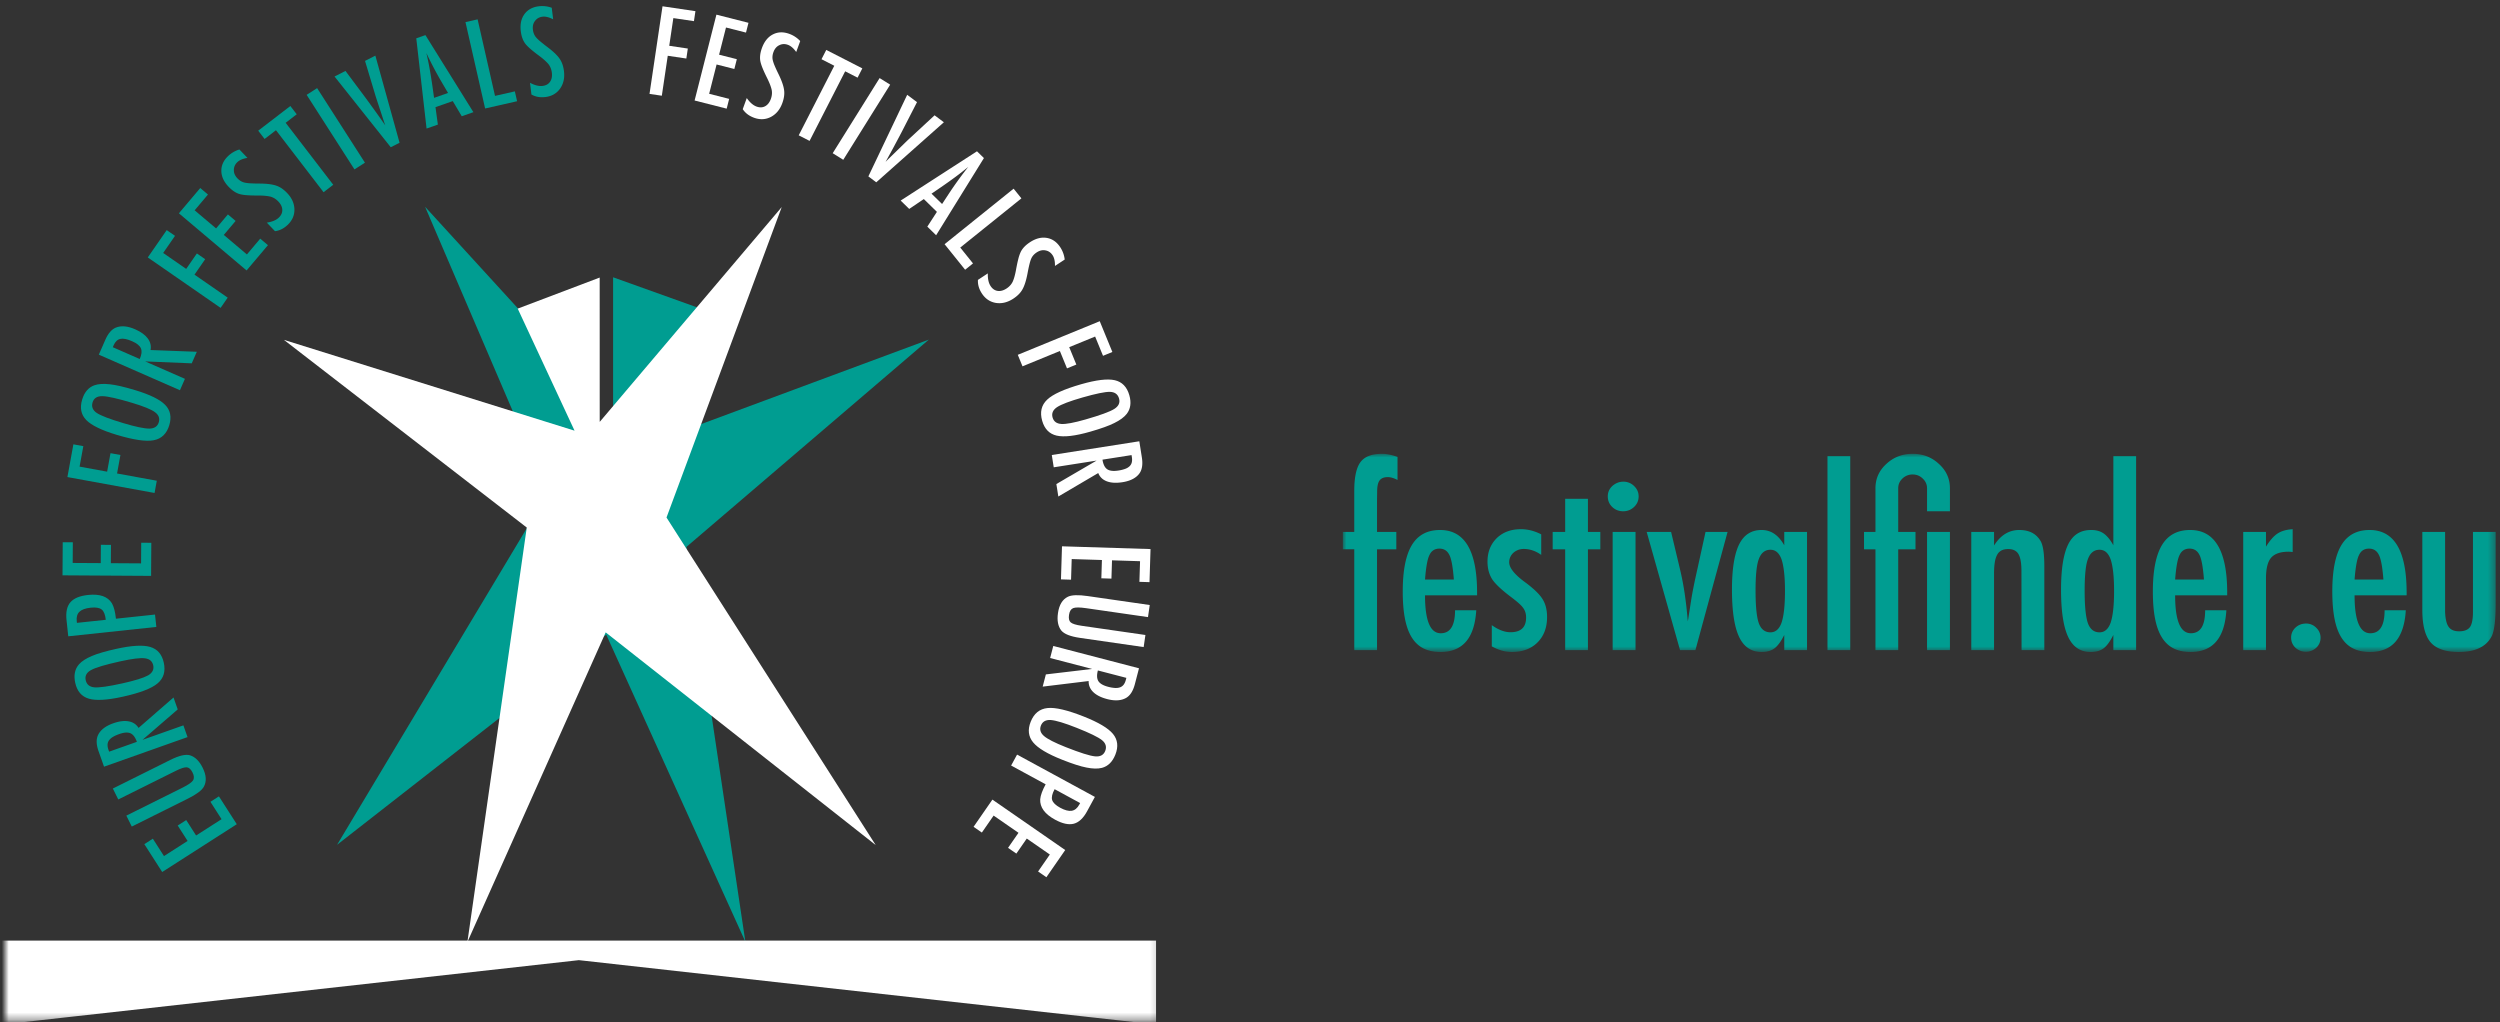
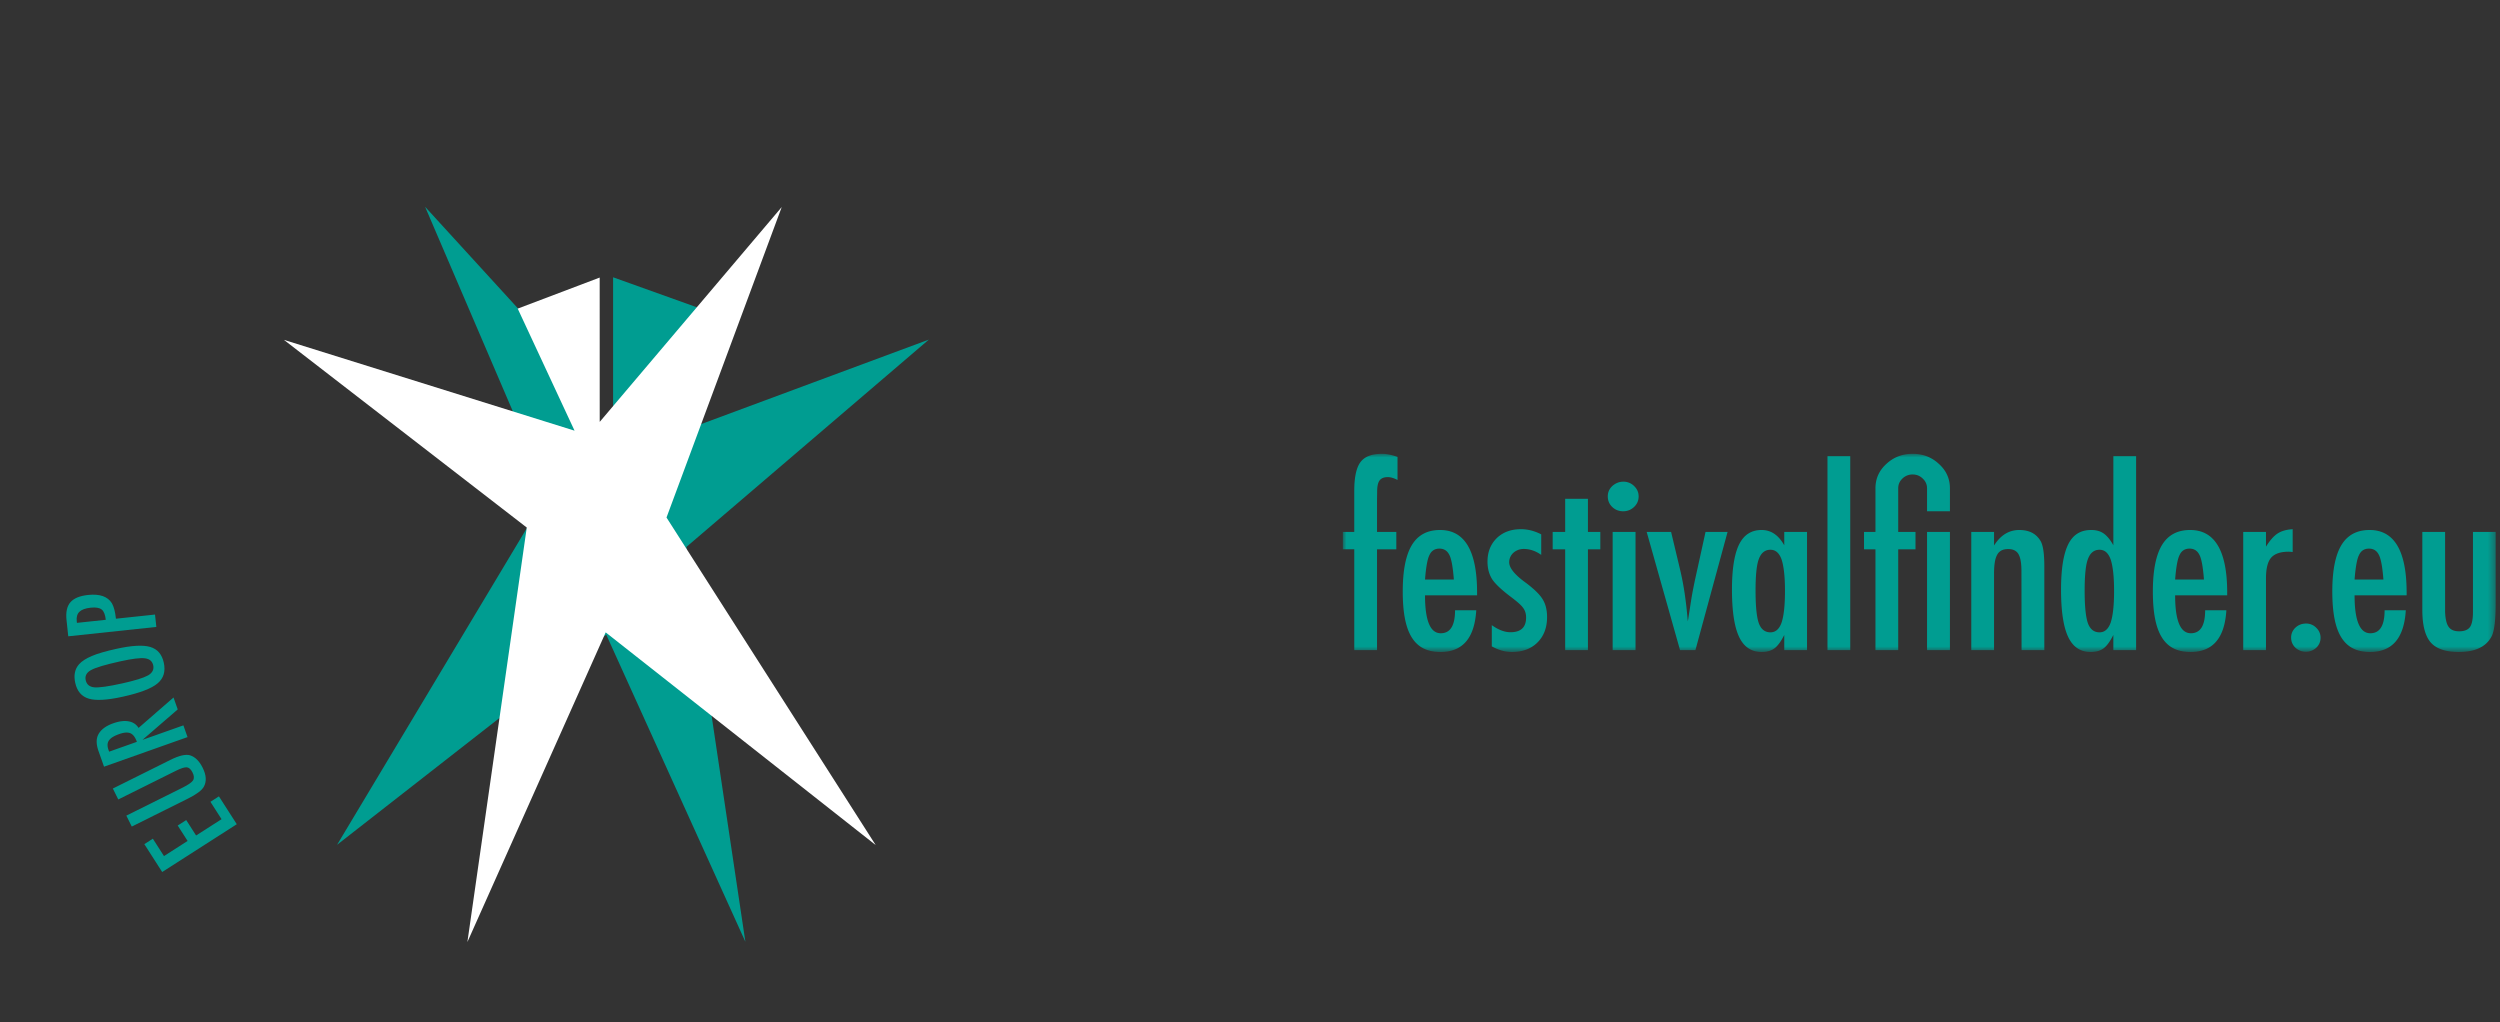
<svg xmlns="http://www.w3.org/2000/svg" xmlns:xlink="http://www.w3.org/1999/xlink" width="357" height="146" viewBox="0 0 357 146">
  <rect x="0" y="0" width="357" height="146" fill="#333333" stroke="none" />
  <title>Group 20</title>
  <defs>
    <path id="path-1" d="M0 0h164.631v28.3H0z" />
-     <path id="path-3" d="M0 150.654h164.82V.24H0z" />
+     <path id="path-3" d="M0 150.654h164.82H0z" />
  </defs>
  <g id="Design" fill="none" fill-rule="evenodd">
    <g id="02_Home" transform="translate(-129 -12)">
      <g id="Header" transform="translate(0 -.914)">
        <g id="Group-20" transform="translate(129 7)">
          <g id="Group-3" transform="translate(191.757 70.718)">
            <mask id="mask-2" fill="#fff">
              <use xlink:href="#path-1" />
            </mask>
            <path d="M154.152 22.313c0 2.153.397 3.693 1.19 4.616.794.914 2.133 1.37 4.016 1.37 2.393 0 3.97-.771 4.73-2.316.362-.793.543-2.37.543-4.73V11.157h-3.249v11.45c0 1.022-.147 1.74-.442 2.153-.295.391-.811.587-1.548.587-.704 0-1.206-.223-1.506-.669-.3-.445-.462-1.19-.485-2.234V11.157h-3.25v11.156zm-9.675-4.355c.136-1.772.346-2.936.63-3.49.283-.62.759-.93 1.429-.93.657 0 1.134.31 1.429.93.283.554.493 1.718.629 3.49h-4.117zm2.246 7.667c-1.497 0-2.246-1.805-2.246-5.416h7.434v-.391c0-5.96-1.764-8.939-5.29-8.939-1.815 0-3.156.718-4.024 2.153-.867 1.436-1.301 3.644-1.301 6.623 0 1.5.105 2.794.314 3.882.21 1.087.536 1.984.978 2.691.443.707 1.002 1.229 1.677 1.566.674.337 1.482.505 2.424.505 3.164 0 4.865-1.984 5.103-5.953h-3.028c0 2.186-.68 3.279-2.041 3.279zm-10.695-.798a1.907 1.907 0 0 0-.613 1.425c0 .284.054.549.162.795.108.246.258.458.45.639a2.174 2.174 0 0 0 1.498.581 2.17 2.17 0 0 0 1.48-.573c.409-.393.613-.868.613-1.425s-.204-1.032-.613-1.425a1.99 1.99 0 0 0-1.446-.606c-.601 0-1.111.197-1.531.59zm-7.452 3.211h3.249V17.811c0-1.413.244-2.403.732-2.968.499-.576 1.332-.864 2.5-.864.16 0 .352.016.579.048v-3.262c-.896.055-1.616.261-2.16.62-.545.359-1.095.984-1.651 1.876v-2.104h-3.249v16.881zm-9.724-10.08c.136-1.772.346-2.936.63-3.49.283-.62.759-.93 1.428-.93.658 0 1.135.31 1.43.93.283.554.493 1.718.629 3.49h-4.117zm2.246 7.667c-1.498 0-2.246-1.805-2.246-5.416h7.434v-.391c0-5.96-1.763-8.939-5.29-8.939-1.815 0-3.156.718-4.024 2.153-.867 1.436-1.301 3.644-1.301 6.623 0 1.5.104 2.794.314 3.882.21 1.087.536 1.984.979 2.691.442.707 1 1.229 1.675 1.566.675.337 1.483.505 2.425.505 3.164 0 4.865-1.984 5.104-5.953h-3.029c0 2.186-.68 3.279-2.041 3.279zm-14.69-10.619c.328-.87.878-1.305 1.65-1.305.725 0 1.252.457 1.582 1.37.329.98.493 2.49.493 4.535 0 2.034-.164 3.54-.493 4.518-.33.913-.857 1.37-1.582 1.37-.794 0-1.35-.44-1.668-1.321-.306-.881-.459-2.43-.459-4.649 0-2.207.159-3.713.476-4.518zM110.03.326v12.74a6.452 6.452 0 0 0-.698-1.045c-.238-.282-.47-.5-.697-.652-.465-.326-1.055-.49-1.77-.49-.748 0-1.395.166-1.939.498-.544.332-.99.845-1.336 1.541-.346.696-.603 1.582-.774 2.66-.17 1.076-.255 2.354-.255 3.832 0 3.067.34 5.315 1.021 6.745.68 1.43 1.747 2.144 3.198 2.144.771 0 1.39-.174 1.855-.522.465-.347.93-.984 1.395-1.908v2.17h3.25V.325h-3.25zM89.743 28.038h3.25V17.127c0-.653.036-1.202.11-1.648.073-.446.19-.807.349-1.085a1.45 1.45 0 0 1 .62-.603c.255-.125.57-.188.945-.188.691 0 1.179.24 1.462.718.284.479.426 1.289.426 2.43l.017 11.287h3.25V16.034c0-1.75-.17-2.93-.511-3.54-.613-1.076-1.633-1.615-3.062-1.615-1.475 0-2.677.74-3.607 2.219v-1.941h-3.25v16.881zm-6.318 0h3.267V11.157h-3.267v16.881zm3.267-23.112c0-1.38-.528-2.544-1.583-3.49C84.077.478 82.829 0 81.366 0c-1.462 0-2.71.479-3.742 1.435-1.044.947-1.566 2.11-1.566 3.491v6.23h-1.633v2.48h1.633v14.402h3.25V13.636h2.467v-2.48h-2.467v-6.23c0-.544.198-1.006.596-1.387a2.04 2.04 0 0 1 1.462-.587c.567 0 1.05.196 1.447.587.408.381.612.843.612 1.387v3.278h3.267V4.926zM69.207 28.038h3.25V.326h-3.25v27.712zm-9.795-13.032c.33-.87.88-1.305 1.65-1.305.726 0 1.253.457 1.583 1.37.328.98.493 2.49.493 4.535 0 2.034-.165 3.54-.493 4.518-.33.913-.857 1.37-1.582 1.37-.795 0-1.35-.44-1.668-1.321-.306-.881-.459-2.43-.459-4.649 0-2.207.159-3.713.476-4.518zm3.624-3.85v1.91c-.817-1.458-1.894-2.187-3.233-2.187-1.463 0-2.534.688-3.215 2.064-.68 1.376-1.02 3.526-1.02 6.45 0 3.067.34 5.318 1.02 6.753.68 1.436 1.752 2.153 3.215 2.153.76 0 1.373-.174 1.838-.522.465-.347.93-.984 1.395-1.908v2.17h3.25V11.156h-3.25zM48.153 28.039h2.194l4.593-16.881h-3.147l-1.174 5.35c-.43 1.924-.72 3.365-.867 4.322l-.392 2.512c0 .055-.034.25-.102.587a57.818 57.818 0 0 0-.442-3.972 40.612 40.612 0 0 0-.663-3.449l-1.277-5.35H43.39l4.764 16.881zM38.48 4.6c-.431.413-.646.902-.646 1.468 0 .609.21 1.114.63 1.517.43.413.952.62 1.564.62.612 0 1.134-.207 1.565-.62.431-.413.647-.914.647-1.501 0-.576-.216-1.071-.647-1.484a2.138 2.138 0 0 0-1.531-.62c-.59 0-1.117.207-1.582.62zm.051 23.438h3.266V11.157h-3.266v16.881zM31.75 11.157h-1.786v2.479h1.786v14.402H35V13.636h1.77v-2.48H35v-4.73h-3.25v4.73zm-6.329-.392c-1.417 0-2.568.43-3.453 1.287-.874.87-1.31 1.983-1.31 3.34 0 1.01.238 1.874.714 2.591.488.695 1.418 1.553 2.79 2.574.398.304.732.579 1.004.823s.47.46.596.643c.272.38.408.832.408 1.353 0 1.4-.743 2.102-2.229 2.102-.84 0-1.73-.337-2.67-1.012v3.03c.963.536 1.916.803 2.857.803 1.531 0 2.75-.45 3.658-1.352.919-.912 1.378-2.123 1.378-3.633 0-1.043-.221-1.906-.663-2.59-.216-.348-.528-.718-.936-1.109a16.342 16.342 0 0 0-1.531-1.27c-1.52-1.108-2.28-2.064-2.28-2.868 0-.26.054-.508.162-.741a1.83 1.83 0 0 1 .442-.603c.187-.168.405-.301.655-.4.25-.097.522-.146.816-.146.874 0 1.707.283 2.502.848v-2.931c-.942-.492-1.912-.739-2.91-.739zm-13.685 7.193c.135-1.772.345-2.936.629-3.49.283-.62.76-.93 1.429-.93.658 0 1.134.31 1.43.93.282.554.492 1.718.629 3.49h-4.117zm2.245 7.667c-1.497 0-2.245-1.805-2.245-5.416h7.434v-.391c0-5.96-1.764-8.939-5.29-8.939-1.816 0-3.157.718-4.025 2.153-.867 1.436-1.3 3.644-1.3 6.623 0 1.5.104 2.794.314 3.882.21 1.087.536 1.984.978 2.691.443.707 1.001 1.229 1.676 1.566.674.337 1.483.505 2.424.505 3.164 0 4.866-1.984 5.104-5.953h-3.028c0 2.186-.681 3.279-2.042 3.279zM0 13.635h1.633v14.403h3.25V13.636h2.755v-2.48H4.882V6.672L4.9 5.4c0-.75.117-1.283.35-1.598.232-.316.626-.474 1.182-.474.396 0 .856.137 1.378.408V.441C6.969.147 6.232 0 5.597 0c-1.463 0-2.49.396-3.08 1.19-.59.794-.884 2.153-.884 4.078v5.888H0v2.479z" id="Fill-1" fill="#009D91" mask="url(#mask-2)" />
          </g>
          <g id="Group-47" transform="translate(.742 .86)">
            <path id="Fill-1" fill="#009D91" d="M59.959 34.579l22.952 25.12.408 6.662 3.489 1.921V44.65l12.272 4.397-8.684 19.902 41.502-15.402-34.623 29.611 8.423 56.38-19.87-43.858-38.437 30.013 30.104-50.234z" />
            <path id="Fill-2" fill="#FFF" d="M110.89 34.62L84.897 65.3l-.004-20.61-11.705 4.436 8.116 17.429-41.501-12.968 34.677 26.8-8.478 59.19L85.75 95.36l38.56 30.373-29.875-46.777z" />
            <path id="Fill-3" fill="#009D91" d="M33.07 122.752l-2.549-3.979-1.214.778 1.59 2.483-3.635 2.329-1.41-2.202-1.215.778 1.41 2.202-3.372 2.161-1.59-2.482-1.215.778 2.55 3.98z" />
            <g id="Group-46" transform="translate(0 .144)">
              <path d="M26.077 118.961c1.237-.615 1.999-1.182 2.284-1.7.42-.75.366-1.654-.162-2.715-.48-.964-1.083-1.558-1.81-1.781-.631-.176-1.563.042-2.795.655l-8.222 4.093.776 1.56 8.223-4.092c.733-.365 1.258-.53 1.574-.497.308.031.578.279.808.743.232.464.252.842.062 1.134-.193.287-.698.633-1.514 1.04l-8.003 3.982.777 1.561 8.002-3.983z" id="Fill-4" fill="#009D91" />
              <path d="M14.843 112.248l-.1-.282a1.92 1.92 0 0 1-.125-.721c.01-.219.075-.417.197-.596a1.77 1.77 0 0 1 .547-.493c.243-.15.55-.29.92-.42.685-.243 1.219-.282 1.602-.115.384.166.69.574.92 1.224l-3.96 1.403zm11.197-2.08l-.594-1.676-5.838 2.068 5.03-4.348-.602-1.7-4.989 4.343c-.32-.509-.79-.821-1.414-.936-.622-.115-1.361-.02-2.216.282-1.112.394-1.839.969-2.18 1.724-.258.594-.226 1.347.097 2.26l.782 2.207 11.924-4.225z" id="Fill-6" fill="#009D91" />
              <path d="M19.942 98.915c.666.08 1.064.412 1.194.996.131.595-.11 1.074-.723 1.438-.652.365-1.882.748-3.69 1.148-1.962.435-3.29.623-3.986.567-.69-.063-1.104-.403-1.24-1.02-.137-.618.124-1.105.784-1.46.654-.356 2.05-.769 4.189-1.242 1.653-.366 2.81-.508 3.472-.427m-7.55-.334c-.84.349-1.46.749-1.858 1.198-.594.68-.771 1.56-.533 2.639.267 1.207.915 1.962 1.945 2.265 1.022.3 2.633.206 4.83-.28 2.464-.545 4.122-1.178 4.975-1.898.874-.73 1.172-1.72.895-2.972-.263-1.19-.91-1.937-1.939-2.24-1.029-.303-2.634-.214-4.816.268-1.557.345-2.723.685-3.5 1.02" id="Fill-8" fill="#009D91" />
              <path d="M10.242 93.855l-.026-.246c-.062-.583.066-1.03.384-1.339.319-.308.853-.503 1.603-.582.733-.079 1.259.008 1.577.261.312.248.506.737.584 1.468l-4.122.438zm11.341.58l-.188-1.767-5.58.594c-.104-.974-.295-1.707-.573-2.199-.598-.973-1.733-1.37-3.406-1.193-1.19.127-2.03.474-2.525 1.043-.49.567-.674 1.412-.554 2.534l.247 2.328 12.58-1.34z" id="Fill-10" fill="#009D91" />
-               <path id="Fill-12" fill="#009D91" d="M20.835 87.146l.03-4.725-1.442-.01-.019 2.949-4.317-.027.016-2.616-1.442-.008-.016 2.614-4.006-.024.018-2.949-1.442-.008-.03 4.725z" />
              <mask id="mask-4" fill="#fff">
                <use xlink:href="#path-3" />
              </mask>
              <path id="Fill-15" fill="#009D91" mask="url(#mask-4)" d="M21.33 75.307l.318-1.749-5.674-1.035.482-2.64-1.418-.26-.482 2.64-3.934-.718.535-2.925-1.419-.259-.853 4.674z" />
              <path d="M21.376 63.76c.543.395.729.88.557 1.452-.176.584-.62.885-1.332.903-.747.002-2.008-.263-3.781-.796-1.926-.577-3.178-1.06-3.757-1.448-.572-.392-.768-.89-.586-1.497.182-.605.647-.902 1.397-.892.744.01 2.165.329 4.263.958 1.622.487 2.702.927 3.24 1.32m-6.43-3.972c-.904-.105-1.64-.058-2.207.14-.849.305-1.433.986-1.75 2.045-.356 1.184-.158 2.16.593 2.926.747.76 2.198 1.463 4.353 2.11 2.417.725 4.174.981 5.27.769 1.118-.212 1.862-.931 2.23-2.16.35-1.167.15-2.134-.6-2.9-.751-.767-2.196-1.471-4.336-2.113-1.528-.459-2.712-.731-3.553-.817" id="Fill-16" fill="#009D91" mask="url(#mask-4)" />
              <path d="M15.366 54.49l.12-.274c.112-.256.246-.46.403-.612.156-.152.34-.252.551-.3.212-.047.457-.042.736.016.28.057.6.164.96.322.665.292 1.08.63 1.245 1.014.166.384.11.891-.166 1.522l-3.85-1.688zm9.587 6.146l.714-1.627-5.672-2.489 6.643.274.725-1.65-6.61-.25c.116-.59-.014-1.14-.39-1.65-.375-.51-.978-.948-1.808-1.312-1.08-.474-2.004-.552-2.77-.235-.594.256-1.087.826-1.476 1.713l-.94 2.144 11.584 5.082z" id="Fill-17" fill="#009D91" mask="url(#mask-4)" />
              <path id="Fill-18" fill="#009D91" mask="url(#mask-4)" d="M30.76 48.875l1.013-1.462-4.742-3.283 1.527-2.206-1.185-.821-1.528 2.206-3.286-2.277 1.692-2.444-1.185-.821-2.705 3.905z" />
-               <path id="Fill-19" fill="#009D91" mask="url(#mask-4)" d="M34.47 43.53l3.05-3.61-1.103-.93-1.901 2.253-3.3-2.785 1.687-1.999-1.102-.93-1.686 1.998-3.062-2.584 1.902-2.253-1.102-.93-3.048 3.61z" />
              <path d="M31.836 27.193c-.66.63-.983 1.343-.97 2.14.012.788.36 1.54 1.043 2.254.505.53 1.023.874 1.553 1.032.272.08.629.136 1.07.168.44.033.97.047 1.59.044.402.001.752.016 1.048.047.297.03.545.071.744.122.405.12.766.345 1.083.677.366.383.557.78.572 1.193.016.411-.152.785-.502 1.12-.375.357-.944.595-1.706.712l1.165 1.22c.663-.081 1.268-.384 1.816-.907.65-.622.971-1.355.96-2.198-.02-.856-.369-1.637-1.044-2.344-.498-.522-1.014-.871-1.547-1.05-.544-.19-1.32-.29-2.33-.3a23.494 23.494 0 0 1-1.363-.035 5.029 5.029 0 0 1-.84-.105c-.37-.084-.709-.286-1.014-.605-.348-.364-.518-.757-.51-1.178-.006-.434.16-.812.499-1.135.313-.3.793-.501 1.441-.607l-1.149-1.202c-.616.188-1.152.5-1.61.937" id="Fill-20" fill="#009D91" mask="url(#mask-4)" />
              <path id="Fill-21" fill="#009D91" mask="url(#mask-4)" d="M37.04 24.754l1.627-1.249 6.795 8.852 1.383-1.062-6.795-8.851 1.58-1.213-.908-1.182-4.59 3.523z" />
              <path id="Fill-22" fill="#009D91" mask="url(#mask-4)" d="M49.875 29.1l1.496-.96-6.829-10.647-1.496.96z" />
              <path d="M55.06 25.937l1.256-.642-3.456-12.44-1.476.754 1.366 4.547c.032.112.07.24.114.383l.148.467.611 1.85.462 1.411c.02.064.047.142.082.235l.115.318-.36-.515-.404-.576-.499-.702-1.087-1.505-.506-.69-2.834-3.795-1.56.798 8.028 10.102z" id="Fill-23" fill="#009D91" mask="url(#mask-4)" />
              <path d="M61.244 18.883l-.23-1.639c-.127-.881-.26-1.71-.4-2.486a42.254 42.254 0 0 0-.47-2.278 53.317 53.317 0 0 0 2.055 3.933l1.037 1.772-1.992.698zm-1.072 4.385l1.613-.565-.339-2.494 2.468-.863 1.283 2.163 1.661-.582-6.85-11.004-1.306.457 1.47 12.888z" id="Fill-24" fill="#009D91" mask="url(#mask-4)" />
-               <path id="Fill-25" fill="#009D91" mask="url(#mask-4)" d="M68.533 20.402l4.566-1.038-.32-1.406-2.833.644-2.485-10.93-1.733.395z" />
              <path d="M76.196 5.807c-.905.111-1.59.49-2.056 1.135-.462.64-.632 1.45-.512 2.431.089.727.298 1.312.628 1.756.171.227.424.485.758.774.334.29.75.618 1.248.987.322.24.593.462.813.663.22.202.394.383.523.543.253.338.408.734.464 1.19.064.526-.02.959-.255 1.298-.233.34-.59.538-1.071.597-.515.063-1.113-.087-1.794-.448l.205 1.675c.58.33 1.245.45 1.998.357.893-.109 1.588-.505 2.084-1.187.494-.7.682-1.534.563-2.504-.087-.716-.291-1.304-.612-1.766-.322-.478-.885-1.022-1.69-1.634a23.314 23.314 0 0 1-1.07-.843 5.048 5.048 0 0 1-.61-.585c-.248-.29-.399-.653-.453-1.093-.06-.498.037-.915.295-1.248.256-.35.615-.555 1.079-.612.43-.052.936.073 1.518.376l-.202-1.65a3.983 3.983 0 0 0-1.851-.212" id="Fill-26" fill="#009D91" mask="url(#mask-4)" />
              <path id="Fill-27" fill="#FFF" mask="url(#mask-4)" d="M92.008 18.319l1.758.26.847-5.705 2.654.394.212-1.426-2.654-.394.586-3.955 2.942.436.212-1.426-4.7-.697z" />
-               <path id="Fill-28" fill="#FFF" mask="url(#mask-4)" d="M98.447 19.262l4.58 1.164.355-1.397-2.857-.726 1.063-4.185 2.534.644.355-1.398-2.534-.644.987-3.883 2.857.726.355-1.397-4.58-1.164z" />
              <path d="M111.973 9.746c-.856-.312-1.638-.286-2.347.078-.702.361-1.222 1.006-1.56 1.934-.25.688-.329 1.305-.237 1.85.05.28.158.624.324 1.033.167.41.388.892.666 1.446.177.361.318.681.423.96.104.28.177.52.219.721.073.416.031.84-.126 1.271-.181.498-.453.845-.816 1.041-.363.197-.77.212-1.226.046-.487-.177-.952-.582-1.395-1.214l-.577 1.586c.366.558.906.966 1.618 1.226.845.307 1.644.27 2.396-.113.758-.398 1.304-1.057 1.638-1.976.247-.677.332-1.294.256-1.851-.071-.572-.325-1.313-.764-2.223-.24-.488-.432-.9-.573-1.237a4.986 4.986 0 0 1-.277-.799c-.09-.37-.06-.762.092-1.178.172-.472.449-.798.83-.98.387-.196.8-.214 1.238-.054.407.148.801.49 1.183 1.023l.57-1.562a3.976 3.976 0 0 0-1.555-1.028" id="Fill-29" fill="#FFF" mask="url(#mask-4)" />
-               <path id="Fill-30" fill="#FFF" mask="url(#mask-4)" d="M116.568 13.367l1.826.933-5.081 9.935 1.551.794 5.083-9.935 1.772.907.679-1.327-5.15-2.635z" />
              <path id="Fill-31" fill="#FFF" mask="url(#mask-4)" d="M118.167 26.789l1.508.941 6.7-10.73-1.508-.941z" />
              <path d="M123.26 30.098l1.128.845 9.655-8.574-1.327-.993-3.483 3.226c-.087.078-.185.169-.294.27-.109.104-.227.216-.354.34l-1.394 1.361-1.064 1.036a4.885 4.885 0 0 0-.175.176c-.067.072-.146.153-.235.244l.305-.55a152.037 152.037 0 0 0 .75-1.373l.874-1.638.397-.757 2.163-4.215-1.403-1.05-5.543 11.652z" id="Fill-32" fill="#FFF" mask="url(#mask-4)" />
              <path d="M132.279 32.566l1.366-.933a74.152 74.152 0 0 0 2.051-1.46 42.418 42.418 0 0 0 1.832-1.434 53.475 53.475 0 0 0-2.612 3.587l-1.128 1.716-1.51-1.476zm-4.406.985l1.221 1.195 2.086-1.41 1.869 1.828-1.37 2.11 1.258 1.23 6.824-11.02-.99-.969-10.898 7.036z" id="Fill-33" fill="#FFF" mask="url(#mask-4)" />
              <path id="Fill-34" fill="#FFF" mask="url(#mask-4)" d="M134.144 39.78l2.934 3.65 1.124-.904-1.82-2.264 8.733-7.024-1.113-1.385z" />
              <path d="M150.665 40.222c-.5-.762-1.144-1.208-1.93-1.339-.777-.129-1.58.078-2.405.621-.612.403-1.043.85-1.295 1.343a5.335 5.335 0 0 0-.357 1.022c-.11.427-.22.946-.33 1.556a10.71 10.71 0 0 1-.233 1.024 5.076 5.076 0 0 1-.254.71c-.19.376-.477.691-.86.943-.442.291-.868.408-1.276.349-.408-.06-.746-.29-1.011-.696-.285-.432-.417-1.035-.395-1.806l-1.41.927c-.039.667.15 1.316.567 1.95.494.751 1.157 1.198 1.99 1.34.845.132 1.676-.07 2.493-.607.603-.396 1.04-.84 1.31-1.333.285-.501.523-1.247.714-2.239.1-.536.192-.98.28-1.334.087-.355.172-.623.254-.807.148-.35.408-.647.778-.89.42-.276.836-.373 1.25-.29.427.073.77.305 1.026.695.238.362.35.87.337 1.527l1.39-.914a3.976 3.976 0 0 0-.633-1.752" id="Fill-35" fill="#FFF" mask="url(#mask-4)" />
              <path id="Fill-36" fill="#FFF" mask="url(#mask-4)" d="M144.597 55.577l.674 1.645 5.337-2.189 1.018 2.483 1.334-.547-1.018-2.483 3.7-1.517 1.128 2.751 1.333-.547-1.802-4.395z" />
              <path d="M150.82 65.451c-.67-.039-1.088-.346-1.253-.92-.168-.586.043-1.08.633-1.48.628-.405 1.832-.863 3.612-1.374 1.932-.553 3.246-.824 3.944-.81.693.02 1.127.334 1.301.942.174.608-.057 1.11-.693 1.506-.632.394-2 .893-4.105 1.497-1.628.467-2.774.68-3.44.64m7.558-.132c.816-.4 1.41-.837 1.78-1.31.55-.716.673-1.604.369-2.666-.34-1.19-1.035-1.903-2.08-2.142-1.04-.236-2.64-.043-4.804.577-2.425.696-4.042 1.429-4.849 2.2-.827.782-1.064 1.79-.71 3.022.335 1.172 1.026 1.877 2.073 2.116 1.045.24 2.642.052 4.79-.564 1.533-.44 2.676-.85 3.43-1.233" id="Fill-37" fill="#FFF" mask="url(#mask-4)" />
              <path d="M160.844 69.897l.046.295c.043.276.04.52-.01.733a1.13 1.13 0 0 1-.303.55 1.769 1.769 0 0 1-.628.383 4.911 4.911 0 0 1-.982.245c-.718.113-1.25.052-1.596-.182-.346-.234-.573-.691-.68-1.372l4.153-.652zm-11.39-.01l.277 1.755 6.119-.96-5.744 3.35.28 1.78 5.701-3.352c.221.56.627.953 1.218 1.18.592.227 1.335.27 2.231.13 1.165-.183 1.985-.615 2.459-1.294.364-.536.47-1.283.32-2.24l-.363-2.312-12.497 1.962z" id="Fill-38" fill="#FFF" mask="url(#mask-4)" />
              <path id="Fill-39" fill="#FFF" mask="url(#mask-4)" d="M150.911 82.922l-.147 4.724 1.441.044.092-2.946 4.316.135-.082 2.613 1.442.045.081-2.613 4.005.125-.093 2.947 1.442.044.147-4.723z" />
              <path d="M154.594 90.03c-1.368-.198-2.317-.165-2.846.098-.772.378-1.242 1.154-1.411 2.326-.154 1.065.004 1.897.475 2.495.419.503 1.31.854 2.671 1.05l9.09 1.313.25-1.726-9.09-1.312c-.811-.117-1.337-.28-1.577-.487-.237-.2-.317-.558-.243-1.07.074-.514.272-.836.595-.968.321-.126.934-.124 1.836.006l8.847 1.277.25-1.725-8.847-1.277z" id="Fill-40" fill="#FFF" mask="url(#mask-4)" />
              <path d="M160.102 101.71l-.075.289c-.07.27-.17.492-.3.668-.131.174-.297.302-.498.382-.202.08-.445.114-.73.102a4.831 4.831 0 0 1-.997-.167c-.703-.183-1.167-.451-1.391-.803-.224-.353-.25-.863-.076-1.53l4.067 1.058zm-10.438-4.555l-.447 1.72 5.993 1.561-6.603.78-.455 1.745 6.566-.799c-.02.6.195 1.124.647 1.568.45.444 1.115.78 1.993 1.009 1.142.297 2.065.228 2.77-.206.549-.346.944-.988 1.188-1.925l.59-2.265-12.242-3.188z" id="Fill-41" fill="#FFF" mask="url(#mask-4)" />
              <path d="M148.334 110.007c-.508-.44-.65-.938-.43-1.494.224-.567.692-.829 1.403-.786.745.062 1.978.434 3.7 1.116 1.868.74 3.075 1.328 3.62 1.764.536.439.688.953.456 1.54-.233.588-.723.845-1.469.77-.74-.073-2.129-.512-4.165-1.318-1.575-.624-2.613-1.154-3.115-1.592m6.067 4.507c.891.181 1.628.197 2.21.048.873-.23 1.512-.86 1.92-1.887.455-1.15.34-2.138-.342-2.966-.68-.82-2.066-1.645-4.158-2.473-2.347-.93-4.075-1.335-5.184-1.217-1.132.115-1.935.77-2.407 1.961-.449 1.133-.332 2.114.351 2.942.682.828 2.062 1.652 4.139 2.475 1.483.588 2.64.96 3.47 1.117" id="Fill-42" fill="#FFF" mask="url(#mask-4)" />
              <path d="M153.5 119.587l-.118.218c-.28.515-.639.81-1.077.883-.437.073-.987-.07-1.65-.43-.647-.353-1.03-.723-1.149-1.11-.116-.382.001-.895.352-1.541l3.643 1.98zm-9.005-6.919l-.849 1.562 4.93 2.68c-.466.861-.726 1.573-.777 2.135-.06 1.141.648 2.114 2.126 2.917 1.05.571 1.941.763 2.671.576.724-.19 1.357-.78 1.895-1.771l1.118-2.057-11.114-6.042z" id="Fill-43" fill="#FFF" mask="url(#mask-4)" />
              <path id="Fill-44" fill="#FFF" mask="url(#mask-4)" d="M140.973 119.094l-2.69 3.885 1.185.82 1.679-2.423 3.55 2.458-1.49 2.15 1.186.82 1.489-2.149 3.293 2.281-1.678 2.424 1.185.82 2.69-3.884z" />
              <path id="Fill-45" stroke="#FFF" fill="#FFF" mask="url(#mask-4)" d="M0 139.726h163.842v10.927l-81.921-9.137L0 150.653z" />
            </g>
          </g>
        </g>
      </g>
    </g>
  </g>
</svg>